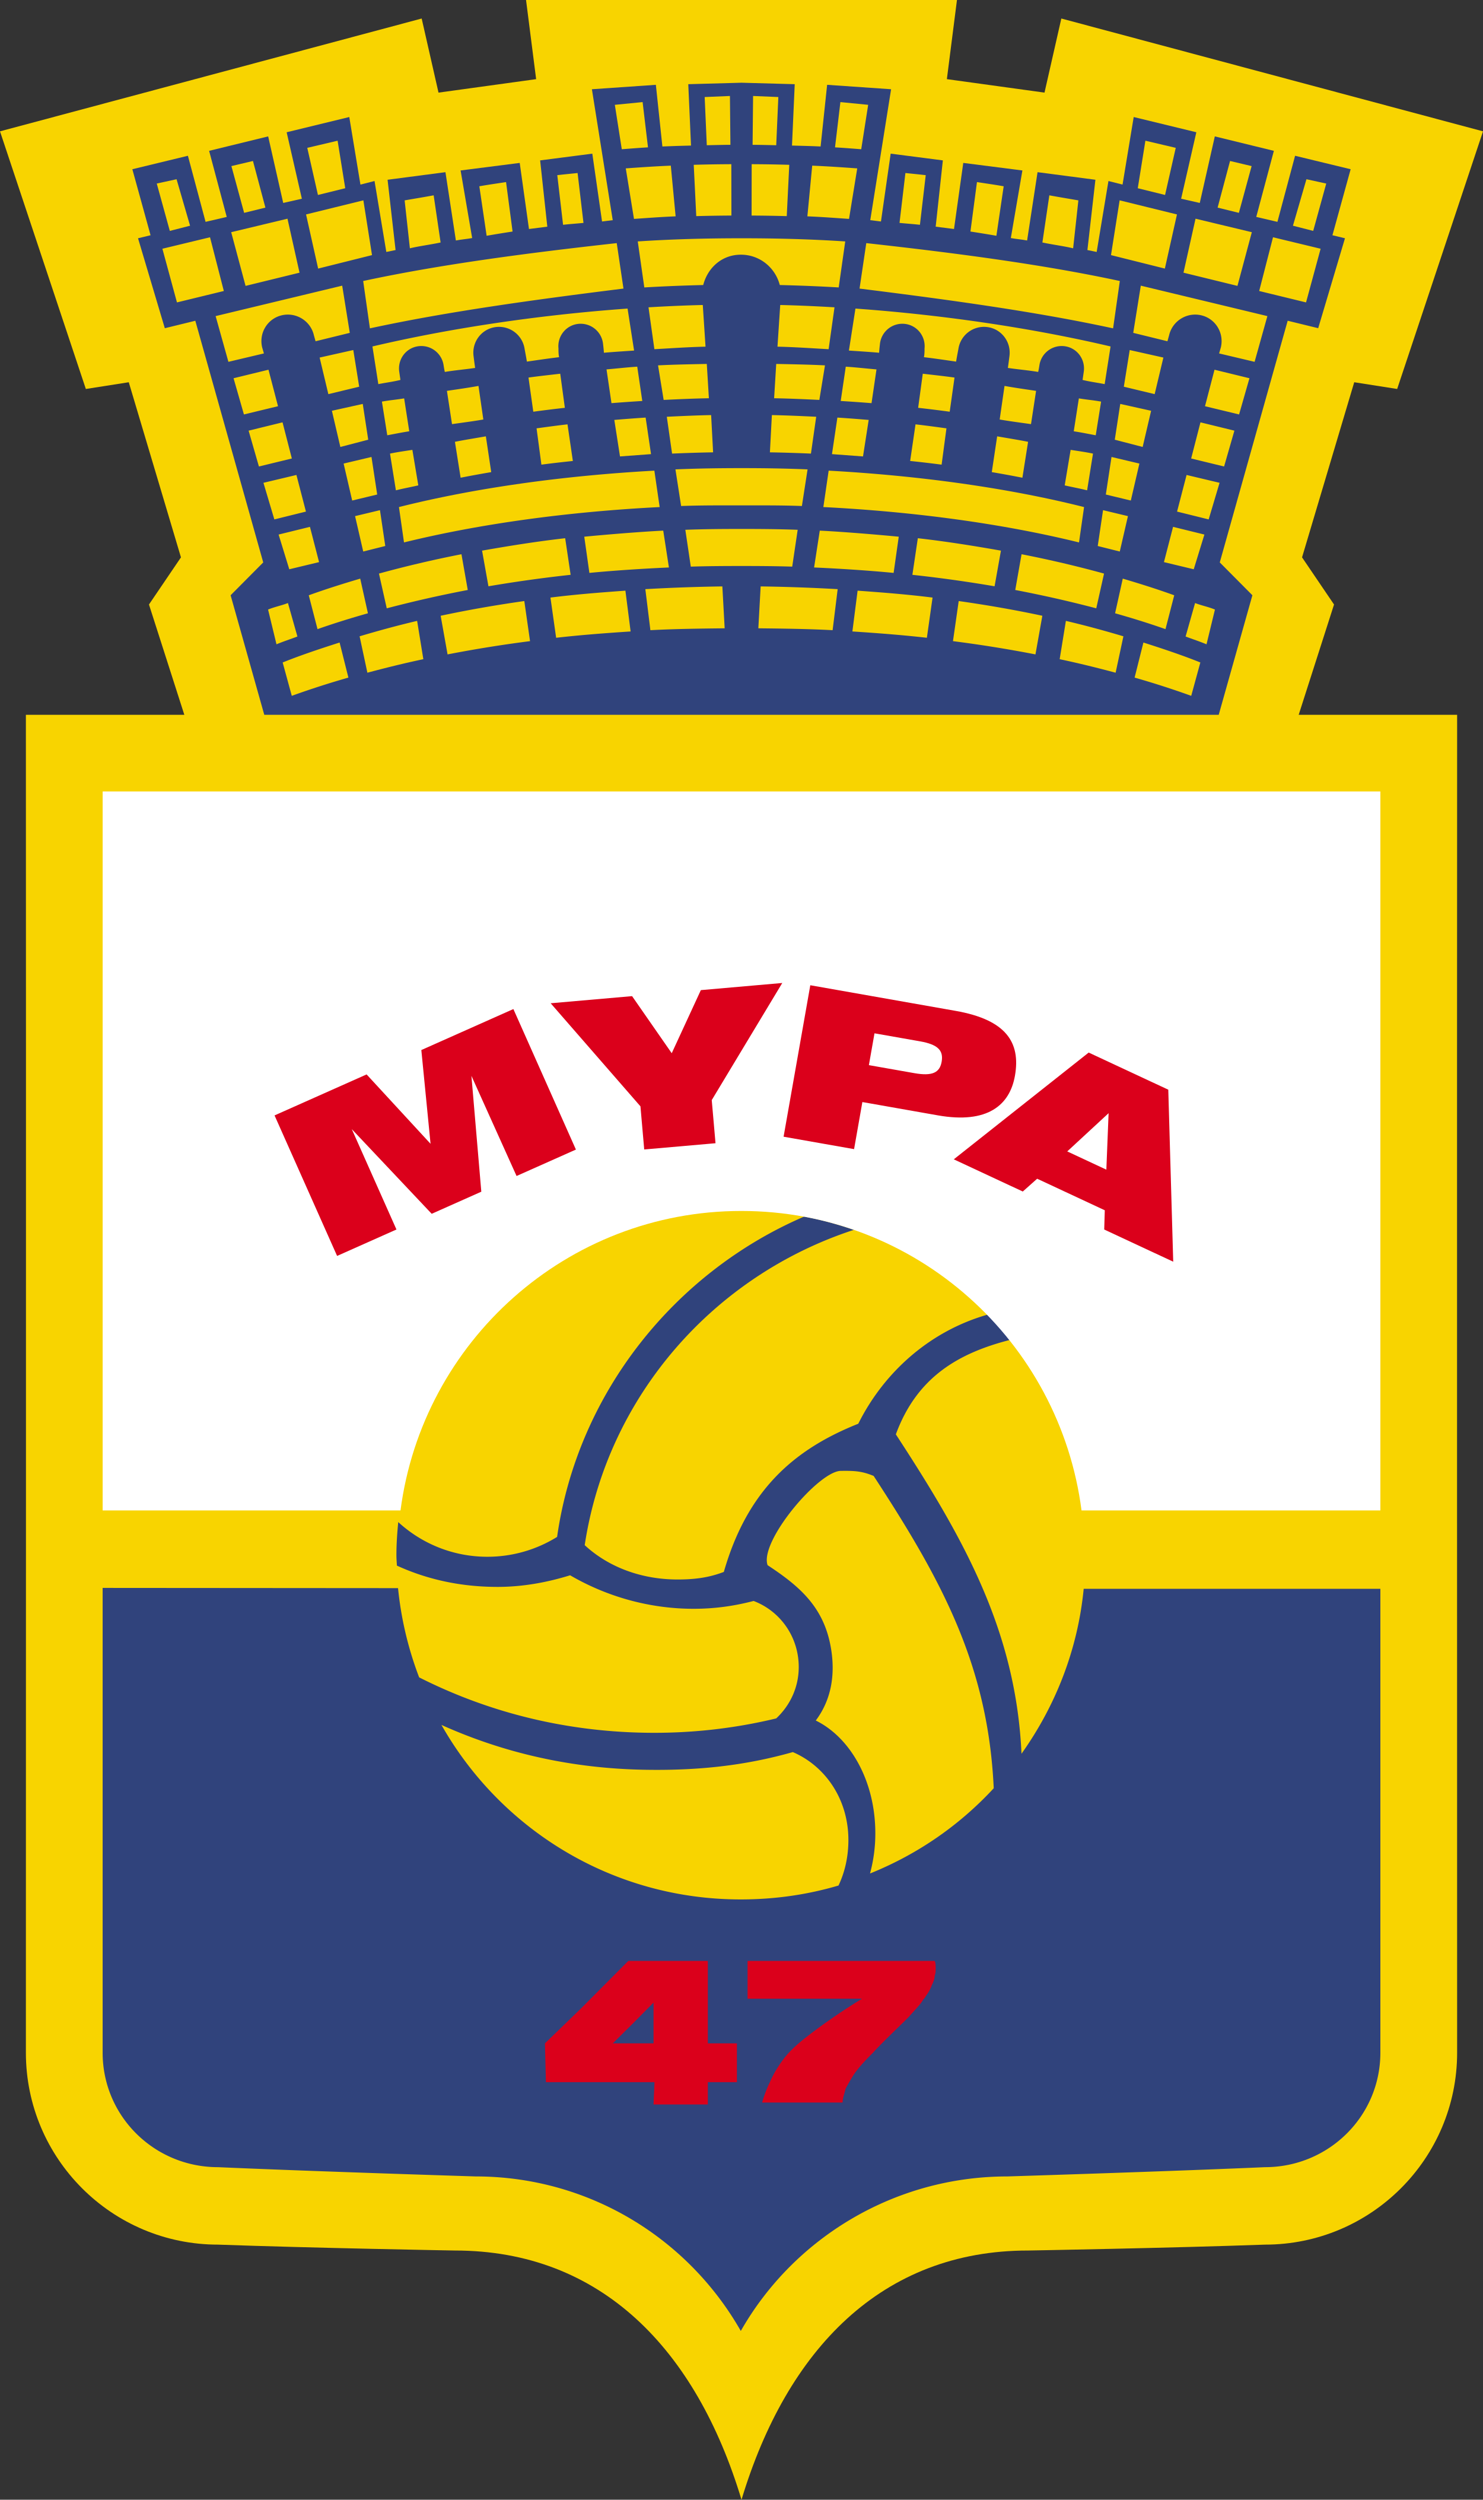
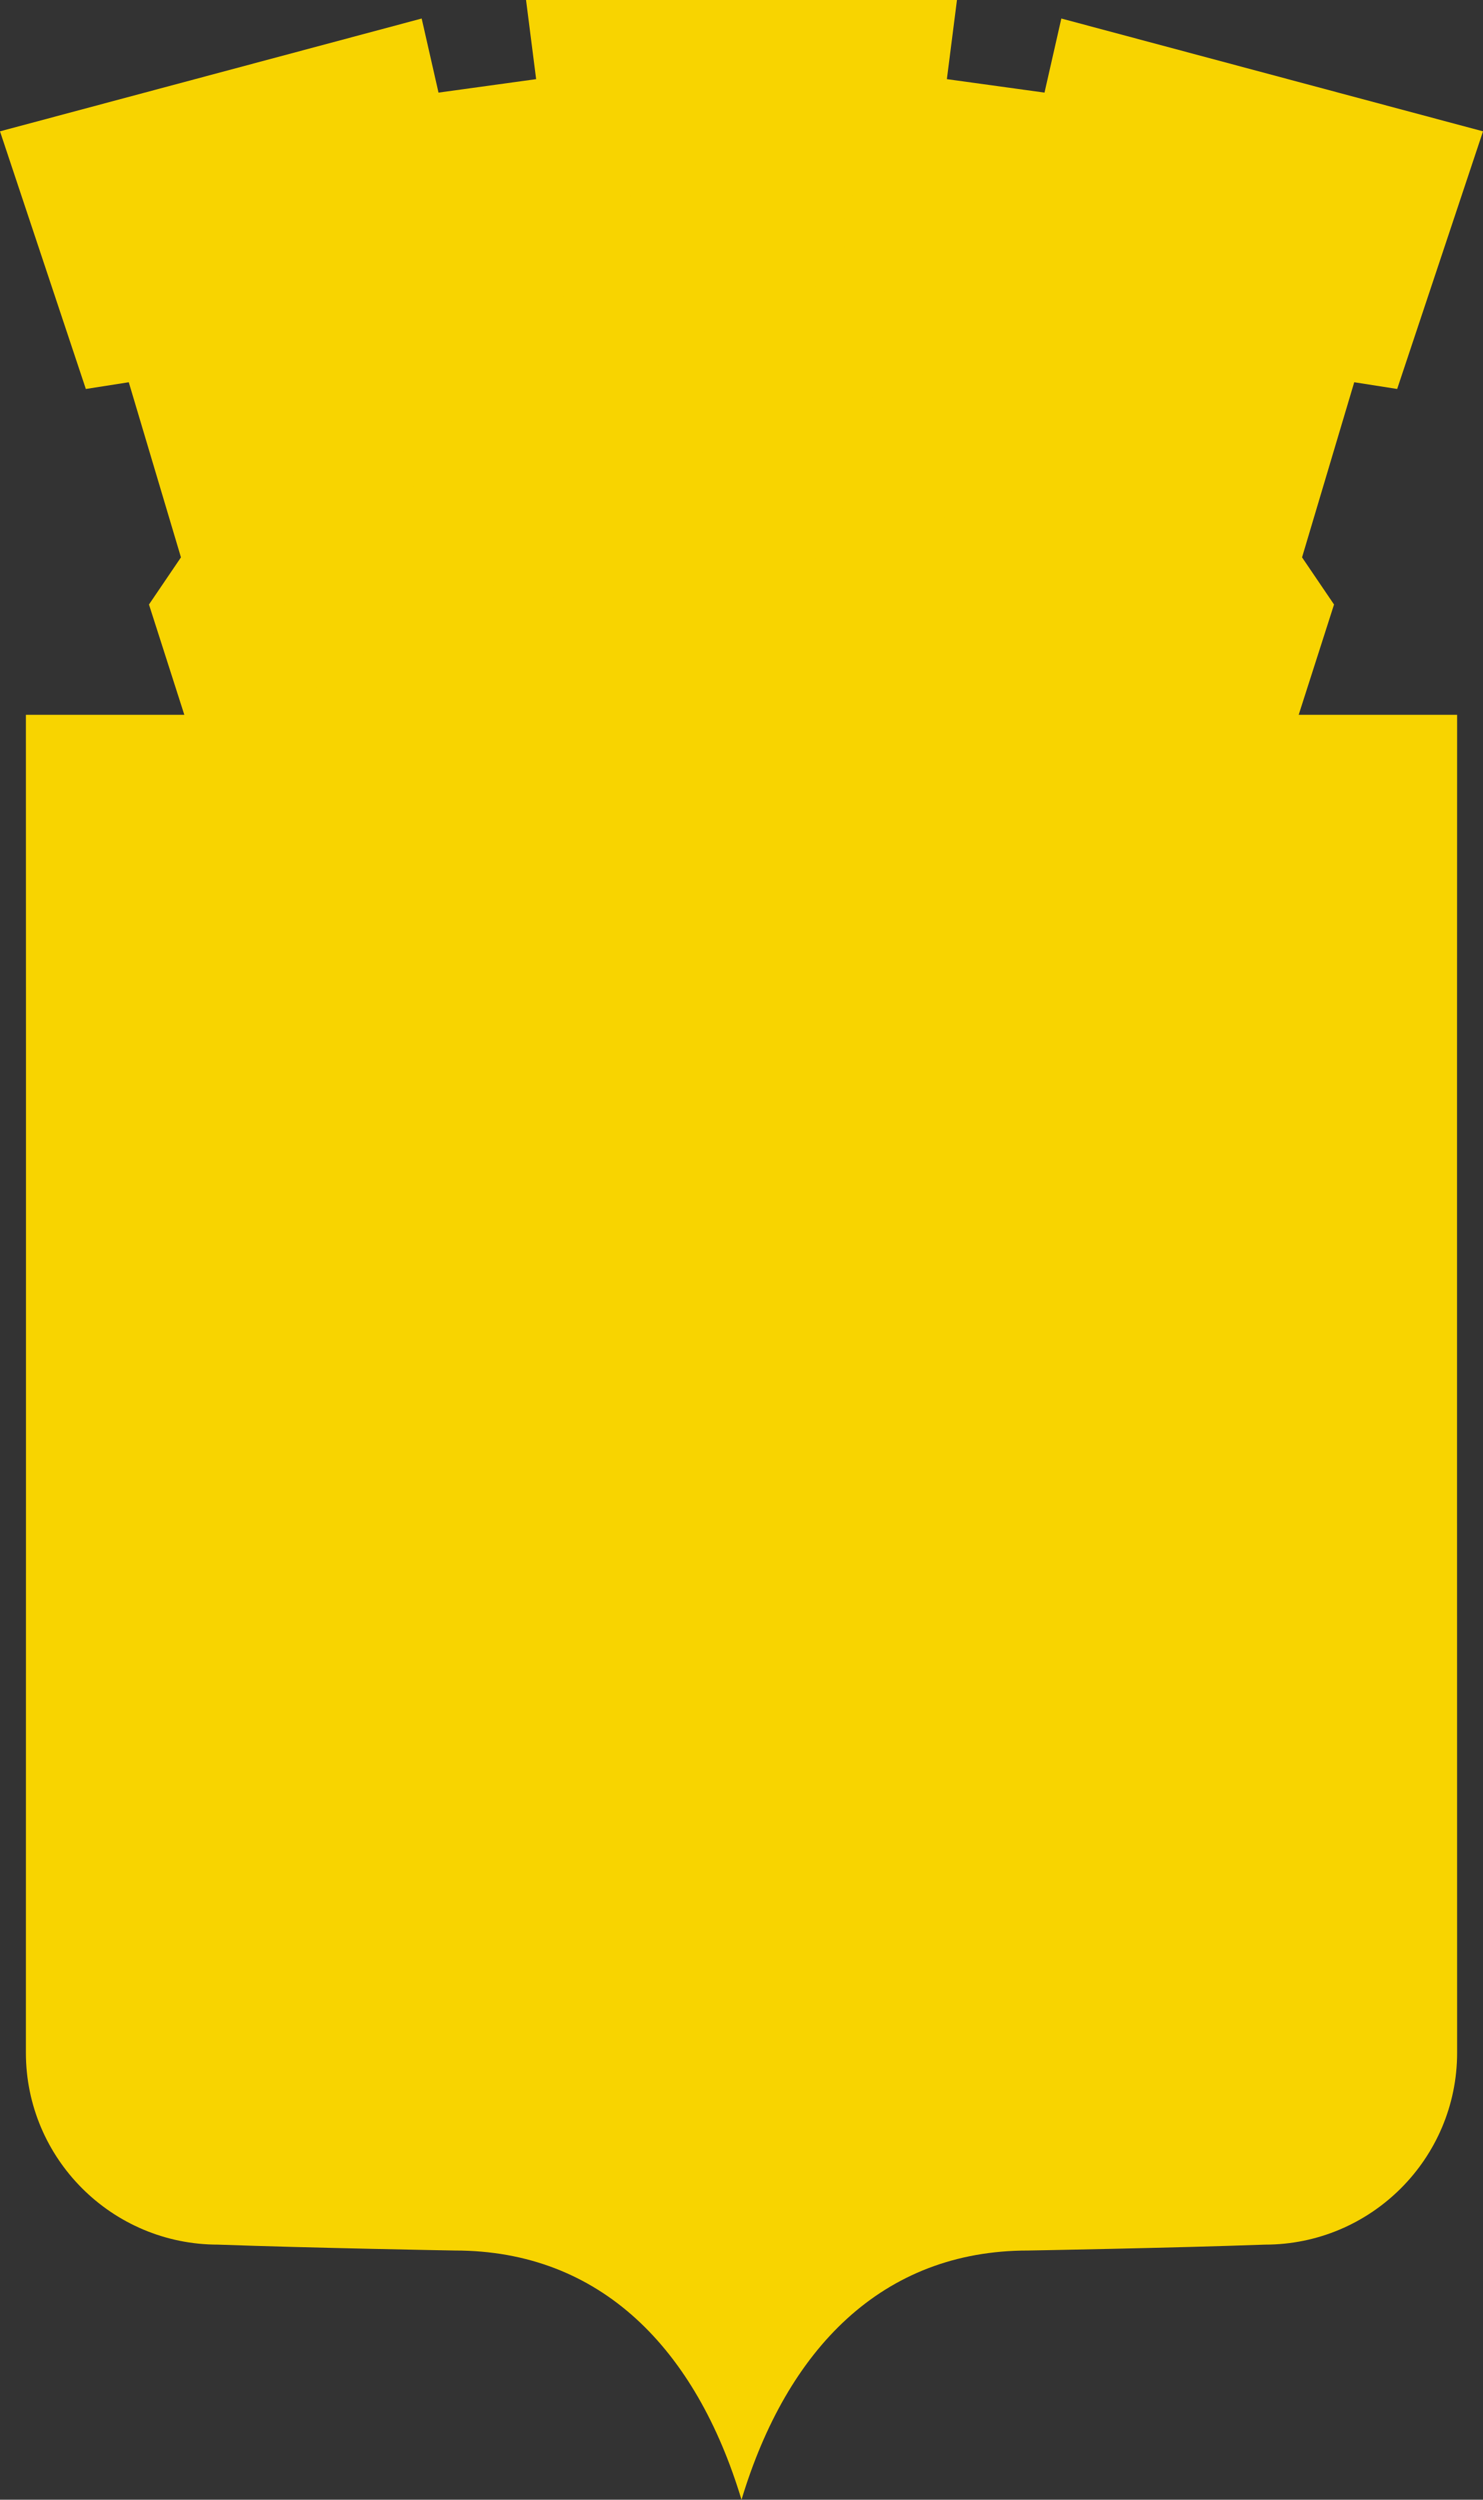
<svg xmlns="http://www.w3.org/2000/svg" viewBox="0 0 335.9 566">
  <rect x="0" y="0" width="335.9" height="566" fill="#333333" stroke="none" />
  <path fill="#f8d400" d="M167.952 566c-10.294-34.124-31.862-56.429-64.912-56.429 0 0-32.505-.571-53.666-1.334-24.005 0-43.511-19.46-43.511-43.466 0 0 .046-228.573 0-302.921H41.75l-8.007-24.974 7.244-10.676-11.82-39.651-9.723 1.525L0 29.739 95.509 4.194l3.814 16.776 22.112-3.05L119.148 0h97.605l-2.287 17.92 22.113 3.05 3.813-16.776 95.51 25.545-19.445 58.335-9.723-1.525-11.819 39.652 7.244 10.676-8.007 24.974h35.888c-.048 74.348 0 302.921 0 302.921 0 24.006-19.508 43.466-43.513 43.466-21.161.763-53.664 1.334-53.664 1.334-33.052-.001-54.618 22.304-64.911 56.428" />
-   <path fill="#30437c" d="m167.952 18.73-12.059.333.621 13.896c-2.151.065-4.351.103-6.483.208l-1.478-13.961-14.487 1.001 4.718 29.644c-.45.037-1.973.261-2.42.301l-2.205-15.361-11.818 1.525 1.626 15.008-4.154.529-2.097-14.965-13.391 1.708 2.62 15.306c-1.221.225-2.482.314-3.688.553l-2.363-15.47L87.786 40.7l1.811 15.918-2.097.429-2.669-16.061-3.193.81-2.526-15.298-14.186 3.448 3.446 15.051-4.224.955-3.409-15.069-13.373 3.271 3.99 14.963-4.795 1.116-4-14.962-12.585 3.047 4.127 14.946-2.84.687 6.066 20.362 6.909-1.688 15.384 54.72-7.389 7.435 7.625 27.07H276.04l7.626-27.07-7.388-7.435 15.382-54.72 6.911 1.688 6.064-20.362-2.839-.687 4.126-14.946-12.585-3.047-4.001 14.962-4.796-1.116 3.992-14.963-13.375-3.271-3.407 15.069-4.224-.955 3.446-15.051-14.188-3.448-2.526 15.298-3.193-.81-2.669 16.061-2.097-.429 1.812-15.918-13.106-1.715-2.365 15.47c-1.203-.238-2.464-.328-3.688-.553l2.621-15.306-13.393-1.708-2.097 14.965-4.152-.529 1.626-15.008-11.819-1.525-2.201 15.361c-.449-.04-1.972-.264-2.422-.301l4.719-29.644-14.488-1.001-1.478 13.961c-2.13-.106-4.331-.143-6.481-.208l.619-13.896z" />
  <g fill="#f8d400">
    <path d="M167.809 57.667c4.273 0 7.785 2.92 8.815 6.872 4.358.104 9.079.287 13.342.545l1.48-10.419c-7.691-.506-15.433-.715-23.495-.715s-15.803.208-23.498.715l1.483 10.419c4.26-.258 8.982-.441 13.339-.545 1.034-3.951 4.258-6.872 8.534-6.872M167.952 105.994c-5.15 0-9.953.076-14.966.286l1.287 8.293c4.514-.171 9.039-.143 13.68-.143 4.639 0 9.164-.028 13.676.143l1.287-8.293c-5.013-.21-9.815-.286-14.964-.286M167.952 119.768c-4.463 0-8.406.033-12.725.19l1.238 8.34c3.833-.122 7.578-.143 11.487-.143s7.654.021 11.485.143l1.238-8.34c-4.318-.158-8.262-.19-12.723-.19M172.288 132.778l-.524 9.484c5.553.064 11.456.135 16.824.429l1.144-9.293a402 402 0 0 0-17.444-.62M174.384 102.419c3.134.055 6.214.152 9.294.286l1.191-8.34c-3.324-.158-6.651-.316-10.038-.38zM185.584 90.552c-3.464-.169-6.711-.313-10.247-.381l.477-7.768c3.658.077 7.459.14 11.043.325zM176.1 78.495l.62-9.437c4.241.098 8.161.283 12.296.524l-1.332 9.484c-3.824-.208-7.673-.488-11.584-.571M252.117 74.348c-17.157-3.717-36.411-6.386-57.43-9.007l1.525-10.294c21.113 2.335 40.367 4.909 57.43 8.579zM170.574 21.732l-.112 11.056c1.784.01 3.593.06 5.353.097l.478-10.914zM170.236 48.808c2.689.013 5.313.057 7.965.128l.568-11.619a347 347 0 0 0-8.513-.143zM182.871 48.986l1.094-11.479c3.532.15 6.746.369 10.199.62l-1.859 11.438c-3.268-.221-6.097-.446-9.434-.579M190.35 23.115l-1.218 10.25c2.097.124 3.866.267 5.937.426l1.572-10.056zM225.684 53.383a306 306 0 0 0-5.88-.958l1.478-11.2c2.04.32 4.06.597 6.052.953zM236.103 54.903l1.573-10.676c2.049.381 4.385.763 6.577 1.144l-1.188 10.853c-1.999-.491-4.9-.868-6.962-1.321M209.679 39.661c-1.4-.168-3.185-.335-4.602-.485l-1.335 11.295c1.528.153 3.116.256 4.623.429zM251.544 78.447c-16.823-3.956-36.783-7.065-57.786-8.579l-1.478 9.508c2.165.147 4.703.307 6.839.494.024-.643.19-1.996.19-1.996a5.103 5.103 0 0 1 5.606-4.54c2.8.295 4.783 2.805 4.491 5.604 0 0 .03 1.199-.137 1.938 2.547.304 4.805.644 7.292 1.001.119-.787.51-2.822.51-2.822a5.86 5.86 0 0 1 6.621-4.989c3.205.45 5.392 3.415 4.941 6.622 0 0-.205 1.667-.348 2.62 2.302.343 4.575.524 6.862.906.144-.572.289-1.564.289-1.564a5.1 5.1 0 0 1 5.835-4.239c2.782.439 4.632 3.052 4.191 5.834l-.259 1.78c1.725.429 3.384.62 5.004.953zM241.155 109.902l1.344-8.041c1.778.273 3.351.487 5.066.845l-1.334 8.316c-1.639-.42-3.39-.727-5.076-1.12M243.205 97.653l1.158-7.449c1.797.301 3.202.396 5.037.729l-1.215 7.625c-1.787-.332-3.145-.619-4.98-.905M234.673 88.503c-2.525-.381-4.644-.67-7.148-1.12l-1.097 7.602c2.452.429 4.767.715 7.096 1.048zM232.863 100.037c-2.243-.448-4.701-.837-7.006-1.239l-1.216 8.102c2.386.402 4.617.816 6.935 1.268zM213.275 105.208a273 273 0 0 0-7.125-.834l1.215-8.292c2.425.274 4.632.582 7.006.905zM207.96 92.34l1.049-7.721c2.445.286 4.805.535 7.19.872l-1.09 7.731a300 300 0 0 0-7.149-.882M198.524 83.642c-2.332-.201-4.584-.464-6.958-.619l-1.144 7.768c2.171.134 4.843.319 6.981.493zM189.668 94.551l-1.225 8.273 7.03.524 1.286-8.269c-2.259-.181-4.801-.389-7.091-.528M186.49 114.811c20.846 1.06 40.713 3.787 57.906 8.006l1.144-8.006c-17.104-4.304-37.004-7.095-57.849-8.244zM263.984 142.453c-3.762-1.322-7.328-2.431-11.417-3.592l1.742-7.846c4.021 1.186 7.953 2.431 11.655 3.772zM250.068 129.871l-1.764 7.868a274 274 0 0 0-18.349-4.151l1.43-8.097a256 256 0 0 1 18.683 4.38M225.273 132.749a311 311 0 0 0-18.617-2.597l1.233-8.287c6.461.73 12.752 1.743 18.825 2.812zM202.406 129.719c-5.726-.551-12.049-.959-18.013-1.23l1.287-8.341c5.347.264 12.728.88 17.887 1.374zM194.247 133.74l-1.18 9.237c5.767.375 11.349.806 16.871 1.43l1.287-9.103c-5.639-.709-11.078-1.135-16.978-1.564M215.848 145.17a294 294 0 0 1 18.683 3.002l1.561-8.749c-6.231-1.322-12.239-2.38-18.944-3.333zM240.014 149.256c4.45.941 8.525 1.957 12.675 3.062l1.763-8.245c-4.274-1.266-8.427-2.413-13.028-3.49zM269.813 157.554a199 199 0 0 0-12.823-4.13l1.993-7.941c4.453 1.422 8.879 2.898 12.897 4.516zM273.278 145.885c-1.553-.646-3.116-1.148-4.739-1.765l2.147-7.579c1.492.587 3.068.868 4.498 1.48zM248.637 123.628l1.204-8.114 5.639 1.348-1.85 8.017zM250.469 111.971l1.29-8.503 6.315 1.494-1.942 8.371zM252.498 99.56l1.239-8.102 6.991 1.552-1.915 8.194zM261.53 89.242l-6.983-1.68 1.334-8.305 7.626 1.704zM280.653 93.841l-7.721-1.863 2.156-8.265L283 85.644zM271.907 95.628l-2.109 8.185 7.459 1.812 2.335-8.114zM273.763 117.609l2.469-8.291-7.471-1.775-2.156 8.292zM270.382 128.897l2.415-7.861-7.097-1.745-2.068 7.986zM264.424 77.268l-7.747-1.9 1.716-10.688 28.67 6.893-2.896 10.354-8.039-1.901.407-1.409c.748-3.244-1.227-6.481-4.471-7.231-3.244-.748-6.509 1.28-7.259 4.525zM299.121 56.321l-10.784-2.599-3.132 12.167 10.615 2.585zM280.284 64.733l-12.225-2.991 2.729-12.224 12.751 3.056zM253.597 45.361l-1.957 12.402 12.201 3.05 2.741-12.26zM257.705 42.619l1.727-10.759 6.875 1.616-2.419 10.669zM280.605 48.195l-4.816-1.185 2.817-10.56 4.886 1.157zM297.441 52.282l-4.591-1.174 3.06-10.526 4.485.977zM163.614 132.778l.524 9.484c-5.551.064-11.455.135-16.824.429l-1.144-9.293a403 403 0 0 1 17.444-.62M161.518 102.419c-3.135.055-6.215.152-9.293.286l-1.193-8.34c3.326-.158 6.651-.316 10.04-.38zM150.317 90.552c3.464-.169 6.714-.313 10.247-.381l-.475-7.768c-3.659.077-7.458.14-11.041.325zM159.802 78.495l-.621-9.437c-4.24.098-8.158.283-12.296.524l1.333 9.484c3.825-.208 7.674-.488 11.584-.571M83.785 74.348c17.157-3.717 36.413-6.386 57.431-9.007l-1.525-10.294c-21.115 2.335-40.367 4.909-57.431 8.579zM165.33 21.732l.111 11.056c-1.784.01-3.592.06-5.353.097l-.478-10.914zM165.667 48.808c-2.69.013-5.313.057-7.965.128l-.571-11.619c2.897-.086 5.573-.126 8.515-.143zM153.03 48.986l-1.092-11.479c-3.534.15-6.747.369-10.2.62l1.858 11.438c3.269-.221 6.098-.446 9.434-.579M145.551 23.115l1.22 10.25c-2.095.124-3.865.267-5.937.426l-1.574-10.056zM110.221 53.383c1.954-.335 3.881-.655 5.877-.958l-1.476-11.2c-2.042.32-4.059.597-6.053.953zM99.798 54.903l-1.573-10.676c-2.05.381-4.385.763-6.576 1.144l1.19 10.853c1.998-.491 4.899-.868 6.959-1.321M126.224 39.661c1.398-.168 3.184-.335 4.601-.485l1.334 11.295c-1.526.153-3.114.256-4.623.429zM84.356 78.447c16.825-3.956 36.786-7.065 57.788-8.579l1.476 9.508c-2.164.147-4.703.307-6.837.494-.025-.643-.192-1.996-.192-1.996a5.1 5.1 0 0 0-5.604-4.54c-2.8.295-4.784 2.805-4.49 5.604 0 0-.031 1.199.136 1.938-2.545.304-4.805.644-7.292 1.001-.121-.787-.509-2.822-.509-2.822a5.86 5.86 0 0 0-6.62-4.989c-3.207.45-5.393 3.415-4.942 6.622 0 0 .204 1.667.347 2.62-2.301.343-4.575.524-6.863.906-.143-.572-.289-1.564-.289-1.564a5.1 5.1 0 0 0-5.835-4.239c-2.78.439-4.632 3.052-4.191 5.834l.259 1.78c-1.725.429-3.385.62-5.006.953zM94.746 109.902l-1.342-8.041c-1.78.273-3.353.487-5.068.845l1.334 8.316c1.642-.42 3.393-.727 5.076-1.12M92.697 97.653l-1.157-7.449c-1.796.301-3.204.396-5.037.729l1.213 7.625c1.788-.332 3.146-.619 4.981-.905M101.228 88.503c2.527-.381 4.644-.67 7.149-1.12l1.098 7.602c-2.452.429-4.768.715-7.095 1.048zM103.041 100.037c2.244-.448 4.7-.837 7.006-1.239l1.215 8.102c-2.385.402-4.616.816-6.933 1.268zM122.628 105.208c2.575-.339 4.487-.551 7.124-.834l-1.215-8.292c-2.423.274-4.629.582-7.006.905zM127.941 92.34l-1.049-7.721c-2.442.286-4.801.535-7.19.872l1.09 7.731a304 304 0 0 1 7.149-.882M137.377 83.642c2.332-.201 4.587-.464 6.958-.619l1.144 7.768c-2.17.134-4.842.319-6.98.493zM146.236 94.551l1.221 8.273-7.028.524-1.287-8.269c2.261-.181 4.8-.389 7.094-.528M149.413 114.811c-20.845 1.06-40.713 3.787-57.907 8.006l-1.144-8.006c17.105-4.304 37.007-7.095 57.852-8.244zM71.917 142.453c3.764-1.322 7.331-2.431 11.417-3.592l-1.743-7.846c-4.021 1.186-7.952 2.431-11.656 3.772zM85.834 129.871l1.765 7.868a274 274 0 0 1 18.349-4.151l-1.428-8.097a255 255 0 0 0-18.686 4.38M110.632 132.749a310 310 0 0 1 18.617-2.597l-1.236-8.287c-6.458.73-12.749 1.743-18.824 2.812zM133.496 129.719c5.725-.551 12.049-.959 18.014-1.23l-1.287-8.341c-5.347.264-12.728.88-17.887 1.374zM141.655 133.74l1.18 9.237c-5.764.375-11.349.806-16.87 1.43l-1.288-9.103c5.639-.709 11.08-1.135 16.978-1.564M120.055 145.17a294 294 0 0 0-18.682 3.002l-1.563-8.749c6.233-1.322 12.241-2.38 18.946-3.333zM95.887 149.256c-4.449.941-8.522 1.957-12.674 3.062l-1.764-8.245c4.274-1.266 8.428-2.413 13.03-3.49zM66.088 157.554a199 199 0 0 1 12.825-4.13l-1.994-7.941c-4.452 1.422-8.877 2.898-12.895 4.516zM62.624 145.885c1.553-.646 3.117-1.148 4.741-1.765l-2.146-7.579c-1.492.587-3.069.868-4.5 1.48zM87.265 123.628l-1.204-8.114-5.639 1.348 1.849 8.017zM85.435 111.971l-1.293-8.503-6.313 1.494 1.941 8.371zM83.403 99.56l-1.239-8.102-6.989 1.552 1.913 8.194zM74.372 89.242l6.983-1.68-1.334-8.305-7.625 1.704zM55.25 93.841l7.721-1.863-2.158-8.265-7.912 1.931zM63.996 95.628l2.108 8.185-7.459 1.812-2.336-8.114zM62.139 117.609l-2.47-8.291 7.471-1.775 2.156 8.292zM65.521 128.897l-2.417-7.861 7.098-1.745 2.067 7.986zM71.477 77.268l7.748-1.9-1.716-10.688-28.67 6.893 2.896 10.354 8.041-1.901-.407-1.409c-.749-3.244 1.226-6.481 4.47-7.231 3.245-.748 6.51 1.28 7.257 4.525zM36.781 56.321l10.786-2.599 3.13 12.167-10.616 2.585zM55.62 64.733l12.223-2.991-2.729-12.224-12.749 3.056zM82.304 45.361l1.957 12.402-12.2 3.05-2.741-12.26zM78.197 42.619 76.469 31.86l-6.872 1.616 2.417 10.669zM55.296 48.195l4.818-1.185-2.818-10.56-4.883 1.157zM38.462 52.282l4.59-1.174-3.059-10.526-4.487.977z" />
  </g>
-   <path fill="#30437c" d="M245.457 359.74c-1.347 13.875-6.422 26.567-14.086 37.347-1.272-27.824-13.021-48.675-28.462-72.313 4.766-12.964 14.176-18.402 25.882-21.394-1.605-2.011-3.348-3.863-5.145-5.704-12.903 3.679-23.353 12.88-29.244 24.69-14.488 5.767-25.117 14.965-30.453 33.553-3.408 1.305-6.62 1.715-10.486 1.715-8.042 0-15.553-2.713-21.027-7.774 5.104-33.742 29.261-61.045 60.959-71.392-3.61-1.241-7.433-2.298-11.263-3-29.261 12.595-51.302 39.919-55.95 72.527a29.9 29.9 0 0 1-15.804 4.492c-7.773 0-14.854-2.973-20.175-7.85-.238 2.481-.414 4.927-.414 7.468 0 .799.07 1.594.109 2.386 6.994 3.202 14.61 4.82 22.806 4.82 5.712 0 11.246-1.022 16.429-2.631 8.162 4.758 17.823 7.587 27.954 7.587 4.815 0 9.15-.616 13.604-1.772 6.038 2.294 10.223 8.123 10.223 14.965 0 4.617-1.975 8.707-5.1 11.629-9.573 2.303-19.457 3.423-29.76 3.241-18.479-.321-35.656-4.725-51.117-12.534a78.3 78.3 0 0 1-4.781-20.205l-66.908-.05v105.23c0 14.402 11.723 25.927 26.126 25.927 21.542.953 58.335 2.098 58.335 2.098 25.775 0 48.188 14.089 60.083 34.987 11.894-20.898 34.625-34.987 60.399-34.987 0 0 36.793-1.145 58.335-2.098 14.404 0 26.129-11.524 26.129-25.927V359.74zm-55.533 67.188c-7.06 2.082-14.455 3.148-22.164 3.148-29.104 0-54.375-15.88-67.771-39.51 14.22 6.39 29.492 9.862 46.065 10.151 11.952.209 22.59-.905 33.525-4.003 7.273 3.124 12.582 10.589 12.582 19.906.001 3.731-.777 7.239-2.237 10.308m7.134-2.723a34.6 34.6 0 0 0 1.204-9.118c0-11.664-5.538-21.61-13.488-25.521 3.497-4.652 4.495-10.384 3.405-16.567-1.614-9.162-7.074-13.839-14.318-18.604-1.907-5.338 11.539-21.298 16.585-21.352 3.038-.032 4.715.015 7.435 1.144 15.441 23.64 25.927 42.894 27.199 70.718-7.766 8.395-17.221 14.949-28.022 19.3" />
-   <path fill="#db001b" d="m143.46 458.052 4.565-4.61v9.222h-9.223zm-11.858-3.294-8.173 7.905.22 8.784h24.595l-.219 5.052h12.299v-5.052h6.587v-8.784h-6.587v-18.668h-18.009zM211.713 443.995c.218.441.218 1.1.218 1.537 0 .661 0 1.32-.218 1.758 0 .661-.22 1.319-.661 2.198-.217.658-.658 1.537-1.316 2.416a3 3 0 0 1-.658.875c-.441.879-1.537 1.979-3.295 3.956-2.195 2.195-5.931 5.71-8.125 8.123-2.416 2.419-3.516 3.735-4.391 5.052-.662 1.1-1.32 2.198-1.758 3.074-.221 1.099-.658 1.978-.658 3.077h-18.229c.438-1.537 1.099-3.295 1.757-4.614q.987-2.306 2.637-4.611c1.096-1.537 2.415-3.074 5.489-5.489s7.686-5.71 12.737-8.784h-25.915v-8.567h42.386z" />
-   <path fill="#fff" d="M244.968 342.002h67.688V179.198H23.249v162.804h67.466c4.982-38.22 37.618-67.812 77.195-67.812 39.601 0 72.107 29.56 77.058 67.812" />
-   <path fill="#db001b" d="m250.588 264.836-8.855-4.128 9.365-8.658zm-34.555-2.337 15.629 7.289 3.253-2.897 15.319 7.145-.128 4.354 15.629 7.289-1.119-38.949-18.027-8.406zM198.075 233.966l10.303 1.815c4.019.709 5.361 2.036 4.903 4.63-.441 2.498-2.154 3.284-6.175 2.577l-10.304-1.817zm-20.592 23.411 15.966 2.814 1.879-10.662 17.098 3.015c11.325 1.997 16.297-2.377 17.458-8.958 1.347-7.636-2.082-12.698-13.403-14.695l-32.947-5.81zM145.916 260.267l16.149-1.414-.855-9.766 15.975-26.516-18.441 1.615-6.598 14.286-8.979-12.924-18.442 1.613 20.336 23.34zM76.353 284.373l13.444-5.987-10.118-22.724 18.099 19.171 11.239-5.005-2.24-26.232 10.224 22.678 13.443-5.985-14.163-31.815-20.85 9.282 2.089 21.228-14.483-15.71-20.851 9.284z" />
</svg>